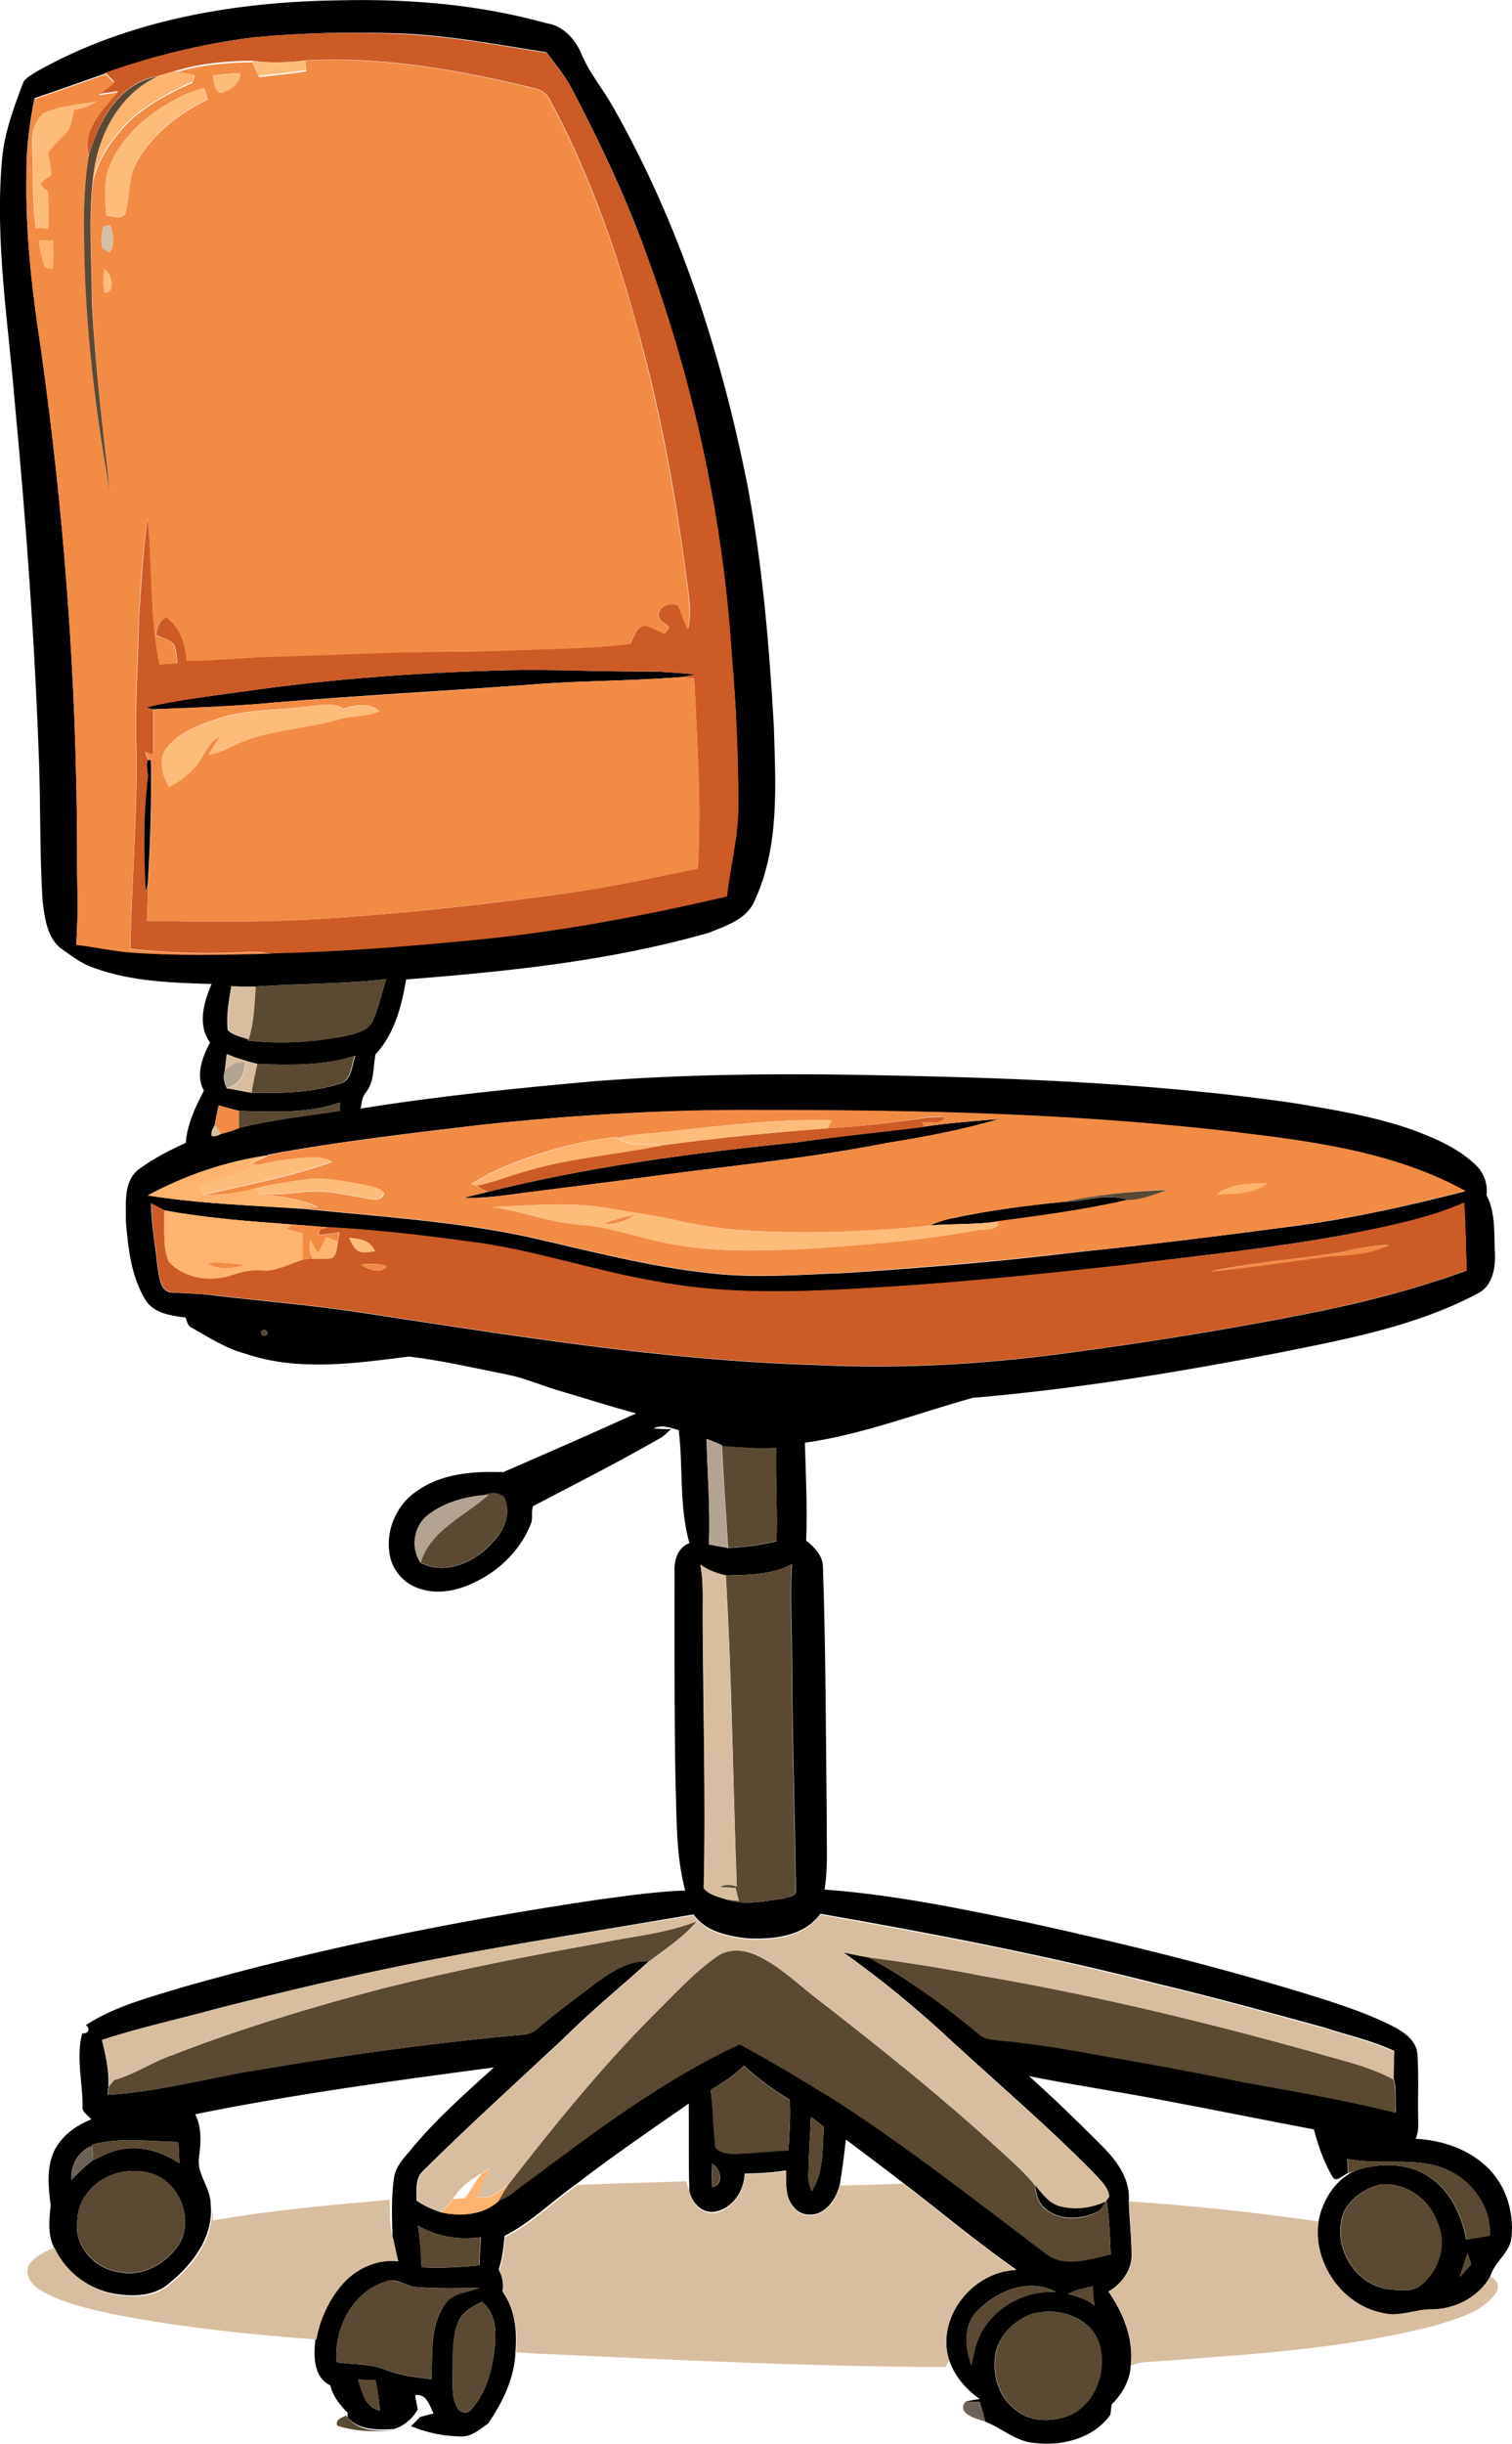
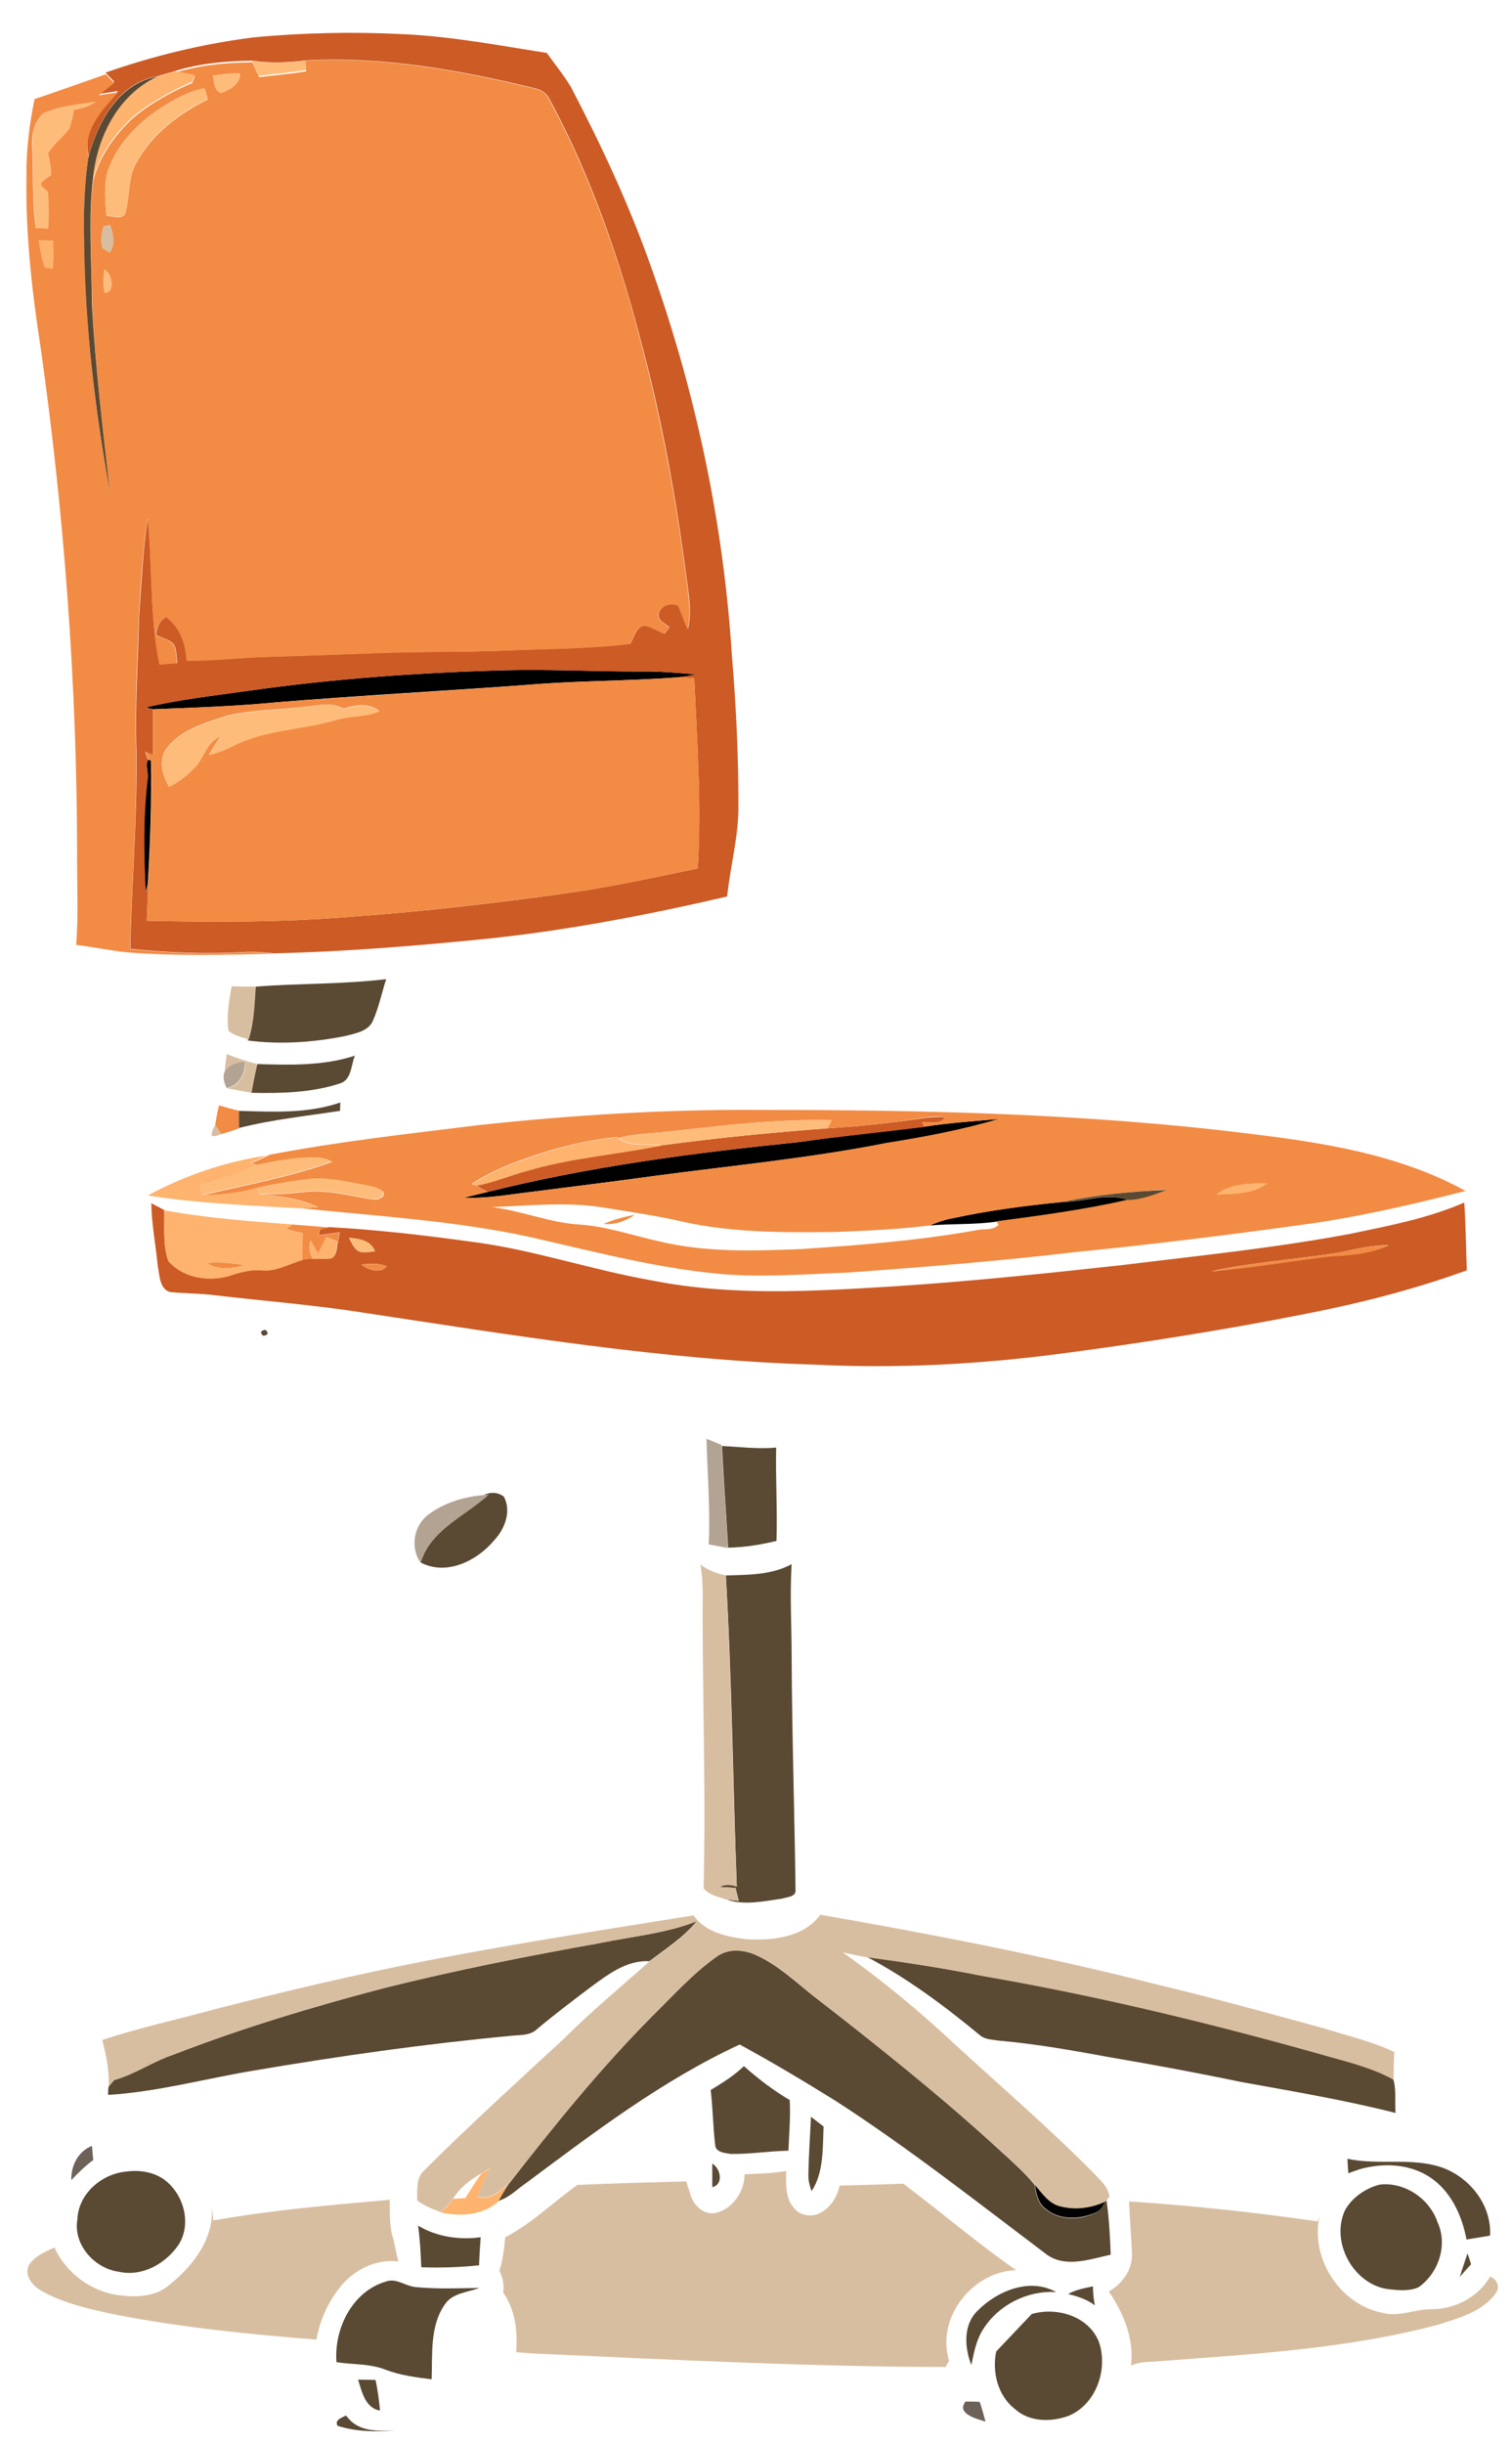
<svg xmlns="http://www.w3.org/2000/svg" version="1.1" id="Layer_1" x="0px" y="0px" viewBox="0 0 468.7 757" enable-background="new 0 0 468.7 757" xml:space="preserve">
  <g>
    <g>
-       <path d="M11.3,22.2C39.8,6.1,73,0.5,105.4,0.1c21.5-0.5,43.2,1.3,64,7.1c5.1,0.7,8.9,4.9,10.8,9.4c2.4,5.9,6.6,10.8,9.7,16.3    c20.8,36.5,33.8,76.9,41.9,117.9c4.6,24.6,6.7,49.6,8.1,74.5c0.5,17.9,1.8,36.8-5.9,53.5c-2.3,5.9-8.8,7.9-14.2,10.1    c-30.6,8.8-62.4,12-93.9,14.5c-1.4,8.2-3.6,16.9-9.5,23.2c-0.8,4-0.3,8.5-3,11.8c-1.2,1.4-1.3,3.3-1.6,5c24-3.9,48.3-6.3,72.6-8.5    c26.3-2,52.7-2.4,79.1-2c45.8,0.8,91.7,2.2,137,8.7c12.8,2.1,25.7,4.2,38,8.6c6.9,2.6,13.9,5.7,19.2,10.9c2.4,2.4,3.5,5.8,3.1,9.1    c2.9,5.5,2.3,12.1,2.6,18.1c0.2,4.5-0.7,9.8-5,12.2c-19.5,10.4-41.4,14.4-62.9,18.7c-31.1,6-62.5,11.1-94,13.8    c-17.3,4.8-34.2,11.4-52,13.9c0.3,10.1,0.8,20.2,0.4,30.3c2.5,2,5.1,4.6,5.2,8c0.9,26.7,0.9,53.5,1.2,80.2    c-0.1,6.6,0.4,13.3-0.7,19.9c21.6,1.6,42.7,6,63.9,10.4c30.1,6.6,60.1,14,89.6,23.2c8.1,2.6,16.2,5.3,23.7,9.3    c3.1,1.7,6.3,4.3,6.6,8.1c0.4,6.4,0.1,12.7,0.2,19.1c0,2.4,0.3,4.9-0.8,7.1c8.4,0.4,17.1,3.4,23,9.6c5.1,5.4,7.4,13,6.8,20.3    c-0.1,5.2-5.4,8.1-6.7,12.9c-3.6,6.4-11.1,10.3-18.4,10.1c-5,0-9.9,2.5-15,1.1c-13.2-2.6-22.6-17-19.4-30.2    c1.7-6.3,6-12.4,12.4-14.4c7.2-2,15.5-1.8,21.8,2.6c6.4,4.3,9.8,11.8,11.2,19.2c2.4-0.4,4.9-0.8,7.3-1.2c0.5-9.3-6.1-17.8-14.6-21    c-9.5-3.4-19.9-0.7-29.6-2.8c0.1,1.5,0.2,3,0.2,4.5c-1.6,0.5-3.8,3.3-4.9,0.8c-2.6-4.5-4.3-9.4-5.6-14.4    c-14.8-2.8-29.6-5.8-44.5-8.6c-14.6-2.9-29.3-5-43.8-7.9c7.5,6.7,14.7,13.7,21.8,20.8c4.9,4.8,9.7,10.7,9.1,18    c0.2,5.5,0.8,10.9,0.9,16.4c0.1,4.8-3.1,9.2-7.2,11.5c4.6,6.7,7.9,14.7,6.9,23c-0.2,4.6-2.7,8.8-5.9,12c-0.1,1-0.3,2.1-0.4,3.2    c-5.3,7.4-15.1,9.8-23.8,8.7c-5.6-0.5-9.9-4.6-15-6.6c-0.5-2.1-1.1-4.1-1.7-6.1c-1.5,0-3-0.1-4.4-0.1c1.4-0.3,2.9-0.6,4.4-0.8    c-4.3-3-7.8-7.1-9.5-12.1c-4.2-13.2,7.3-27.6,20.8-28c-12.1-8.4-23.3-17.9-35-26.8c-5.9-4.6-11.9-9-17.8-13.5    c-0.5,4.7-1.1,9.4-1.9,14.1c-0.9,3.4-2.8,6.7-5.9,8.4c-2.7,1.4-6.4,1-8.3-1.5c-2.8-3.1-2.4-7.5-2.4-11.4c-4.2,0.7-8.6,0.9-12.9,1    c-0.1,5.4-3.8,10.9-9.3,11.8c-3.8,0.6-6.9-2.7-7.8-6.2c-0.3-9.1-0.1-18.2-0.2-27.3c-11.7,8.1-23.4,16.1-34.7,24.8    c-7.5,5.3-14.2,12-22.4,16.2c-0.3,3.5-0.7,7-1.8,10.4c1.1,2.1,1.6,4.4,1.2,6.8c3.8,5.4,4.5,12,4,18.4c-0.2,8.2-3.9,15.8-8.5,22.5    c-2.5,1.7-4.9,4-8.1,4c-5.4,0-10.8-1.1-15.8-3.2c1-0.9,1.9-1.9,2.8-2.8c1.4-0.4,2.8-0.8,4.2-1.1c-1.3-2.5-2.1-6.2-5.7-5.7    c0.2,1.5,0.5,3,0.8,4.4c-1.6,2.9-4.2,5.1-7.3,6.1c-5,0.3-11,0.5-14.5-3.7l0.1-1.3c-2.4-2.4-4.6-5.1-5.4-8.5    c-5.4-2.6-5.2-9.5-4.6-14.5c1.1-6.4,4-12.5,8.3-17.4c4.2-4.8,10.7-7.7,17.1-6.8c-0.5-2.2-1-4.5-1.5-6.7    c-0.2-6.4-0.5-12.9,0.5-19.3c0.6-3.2,2.9-5.7,5-8.1c7.7-9.5,16.9-17.5,25.9-25.7c-31,4.1-62,8.3-92.6,14.5    c2.1,4.1,1.8,8.8,1.2,13.2c-0.9,5.3,3.7,9.5,3.6,14.8c1,9.9-5.6,18.5-12.9,24.4c-4.2,3.7-10.2,4.1-15.4,3.4    c-8.8-0.9-16.8-6.8-20.4-14.8c-1.9-4.1-1.3-8.6-0.9-12.9c-0.7-5.4-1.3-11.2,0.9-16.3c2.2-4.9,6.8-8.3,11.7-10.2    c-1-1.4-3.1-2.2-2.7-4.3c0-7.4-2.1-15.1-0.1-22.4c1.8,0.4,2.7-1.5,1.1-2.5c9.2-6,20.1-8.7,30.5-11.9    c41.9-11.9,84.7-20.5,127.8-26.9c9.1-1.2,18.3-2.6,27.5-2.9c-2.9-10.9-2.6-22.3-3-33.6c-0.4-21.7-0.3-43.3-0.3-65    c-0.2-3.6,0.9-7.6,4.6-9c-3.2-11.4-1.9-23.4-3.3-35c-2.6-0.7-5.3-1.9-7.8-0.5c1.8,0.1,3.6,0.2,5.4,0.2c-1.1,1-2.1,2.1-3.4,2.8    c-12.9,7.4-26.1,14.1-39.3,21c-0.8,1.6,0,3.7-0.7,5.4c-3,7.8-9.3,14.2-16.8,17.9c-5.4,2.8-11.8,4.3-17.7,2.3    c-5-1.5-8.8-6-9.4-11.2c-1.1-7.5,2.6-15.3,8.9-19.3c7.7-5.3,17.4-5.9,26.4-5.6c13.8-6,27.6-12,41.2-18.2    c-8.3-2.2-16.5-4.9-24.8-7.3c-5.2-1.6-10.2-3.8-15.6-4.8c-10-2-19.9-4.3-30-5.5c-16.8,2.1-34.4,4.7-50.8-0.9c-6-1.6-11.2-5-16.5-8    c-1.4-0.5-1.5-2.1-2-3.2c-4.5-0.6-9.7-1.2-12.4-5.4c-4.5-7.4-5.4-16.2-6.1-24.6c0.1-5.4-0.8-12.2,4-15.9c4.5-3.3,9.5-5.9,14.6-8.2    c0.4-5.8,3-11.1,5.6-16.2c-2.7-4.8-0.4-10.4,1.9-14.9c-4-5.4-1.9-12.6,0.5-18.1c-12.3-0.4-24.8-0.7-36.5-5c-4-1.3-7.3-4-10.6-6.3    c-4-3.6-4.7-9.4-5.3-14.4c-0.9-14.3-0.6-28.7-1.1-43c-1.3-37.1-4-74.2-7.5-111.2C2.6,100.2-1.6,75,0.6,49.7    c0.7-8.5,3.7-16.5,6.7-24.4C8.3,23.9,9.9,23.1,11.3,22.2z M78.4,11.6c-15.6,2-30.9,5.7-45.7,11l0.1,0.1    c-7.4,2.6-14.7,5.2-22.1,7.7c-1.6,7.9-2.6,15.9-2.5,24c-0.3,17.8,1.7,35.5,4.4,53c7.3,51.6,11.2,103.7,11.3,155.9    c-0.1,9.7,0.5,19.4-0.3,29.1c5.3,0.6,10.6,1.8,16,2.3c15.1,1.2,30.2,0.9,45.3,0.4c22-0.4,43.9-2.3,65.8-4.5    c25.1-2.6,50-7.4,74.6-13.1c1-9.4,3.6-18.7,3.5-28.3c0-15.3-0.6-30.7-2-46c-2.6-41.6-11.4-82.7-25.5-121.9    c-6.6-18.8-15.1-36.8-24.4-54.5c-2.2-3.8-4.9-7.1-7.5-10.6c-14.7-2.3-29.3-5.1-44.2-5.8C109.6,9.8,94,10.1,78.4,11.6z M79.2,305.6    c-2.5,0.1-5,0-7.5-0.1c-0.8,4.5-1.6,9.1-1.1,13.6c1.7,1.7,4.2,2,6.3,2.8l-0.1,0.4c10.1,1.2,20.3,0.5,30.3-1.4    c3-0.8,6.8-1.4,8.4-4.5c1.9-4.2,2.8-8.8,4.2-13.1C106.3,304.9,92.7,304.6,79.2,305.6z M70.3,326.5c-0.2,2-0.4,3.9-0.7,5.9    c-0.5,1.6,0.1,3.2,0.7,4.7c2.6,0.4,5.1,1,7.7,1.4c9.3,0.2,18.7,0,27.6-2.9c3.6-1.1,3.4-5.7,4.6-8.6c-9.8,3.2-20.2,2.9-30.3,2.6    C76.5,328.7,73.3,327.8,70.3,326.5z M74.1,344.1c-2.1-0.5-4.2-1.1-6.3-1.7c-0.5,2-0.9,4.1-1.2,6.1c-0.6,1-1.3,2.2-1,3.4    c1,0.2,2-0.1,2.8-0.7c1.9-0.5,3.7-1.1,5.6-1.8c10.3-2.6,20.9-3.7,31.3-5.3c0-0.7,0.1-2,0.1-2.6C95.5,345,84.6,344.4,74.1,344.1z     M148.5,348.5c-21.8,2.6-43.6,5.1-65.2,9.1l-0.5,0.3c-13,1.9-25.5,6.2-37,12.4c15.8,2.5,31.8,3.1,47.7,4.1    c23.3,2.4,46.9,3.8,69.9,8.7c19.1,4.3,38.1,9.4,57.6,11.4c13.8,1.5,27.7,0.3,41.5-0.2c23.8-1.6,47.5-3.5,71.1-6.4    c23.3-2.4,46.6-5.3,69.8-8.4c17.2-2.4,34.1-6.2,50.8-10.5c-20.7-11.4-44.5-15-67.6-17.8c-50.1-6.2-100.7-7.3-151.2-7.3    C206.4,343.7,177.3,345.4,148.5,348.5z M418.5,382.2c-23.5,4.4-47.3,6.8-71,9.8c-23.7,2.6-47.4,5.1-71.3,6.6    c-24.6,1.5-49.5,3-73.8-1.8c-19-3.3-37.4-9.7-56.6-12.1c-14.6-2-29.3-3.7-43.9-4.5c-3.8-0.3-7.5-0.7-11.3-0.9    c-13.3-1-26.6-1.9-39.8-4.4c-1.4-0.7-2.7-1.4-4-2.1c0.1,6.5,1.4,13,2,19.5c0.6,2.8,0.5,6.9,3.7,8c4.6,0.4,9.3,0.3,13.9,1    c15.4,1.8,30.8,3,46.1,5.4c46.4,7,92.9,14.7,139.9,16.1c25.8,1.3,51.6-0.1,77.1-3.5c25.1-3.3,50.1-7.3,75-12.2    c17-3.3,33.8-7.6,50.1-13.5c-0.2-7-0.3-14-0.8-21C442.6,377.5,430.5,379.8,418.5,382.2z M80.9,412.5c0.2,1.4,0.9,1.6,2.1,0.7    C82.7,411.8,82,411.6,80.9,412.5z M219,445.7c0.3,10.9,1.2,21.8,0.8,32.7c1.9,0.4,3.9,0.7,5.9,1.1c5.1-0.2,10.1-0.9,15-2.1    c0.3-9.6-0.3-19.3-0.1-28.9c-5.6,0.5-11.2-0.2-16.8-0.5l0-0.3C222.2,446.9,220.6,446.3,219,445.7z M133,469    c-4.7,3.4-5.9,10.3-2.6,15.1c8,4.1,17.5-0.5,22.8-6.9c3.3-3.5,5.4-9,3-13.5c-1.8-1.4-4.2-1.5-6.2-0.5    C144,463.6,137.9,465.4,133,469z M225,488c-2.8-0.7-5.6-1.6-7.9-3.4c1.1,5.8,0.6,11.8,0.8,17.7c0.1,27.5,0.9,55.1,0.3,82.6    c1.7,2,4.6,2.7,7.1,3.5c5.6,1.9,11.6,0.5,17.3-0.3c1.5-0.5,4.3-0.5,4.1-2.7c-0.3-24-1.1-48.1-1.2-72.1c0-9.6-0.6-19.2,0-28.8    C239.2,487.9,231.9,487.8,225,488z M132.5,607.3c-22.2,4.3-44.2,9.5-66.1,15.1c-11.6,3.2-23.4,5.7-34.8,9.5    c1.2,4.7,2.2,9.5,2,14.4c-0.2,0.8-0.2,1.7-0.2,2.6c15.2-0.9,30-5,45-7.5c26.5-4.5,53.2-8.3,80-10.8c2.7-0.3,5.9-0.1,8-2.1    c5.5-4.6,11.2-8.9,16.9-13.2c5.3-3.9,11-8.2,17.9-7.8c-8.9,8-18.2,15.6-26.7,24.1c-14.5,13.5-29.2,26.8-43.3,40.8    c-2.6,2.3-2,6.1-2.1,9.2c2.2,1.6,4.7,2.7,7.3,3.6c6.1,1.4,13.5,0.9,18.2-3.7c3.3-1,5.7-3.5,8.5-5.5c21.1-15.7,42.2-31.8,66.2-42.9    c10.2,5.4,20,11.4,29.8,17.5c22.6,14.6,43.8,31.3,65.3,47.5c5.9,4.3,13.5,1.5,19.9,0.1c-0.2-5.7-0.5-11.3-1.3-16.9l0.8-1.1    c-0.5-3.1-3-5.2-5-7.4c-13.9-14.1-29-27-43.6-40.4c-10.7-10-22.1-19.4-34-27.8c2.5,0.5,5.1,1,7.6,1.5    c12.7,6.7,24.3,15.4,35.4,24.4c1.6,1.1,3.6,1.1,5.5,1.4c11.7,1,23.2,3.2,34.7,5.2c13.5,2.3,27,4.8,40.4,7.6    c16,3,32.1,5.7,47.9,9.6c-0.3-3.4,0.3-7.3-0.7-10.4c0-2.9,0.1-5.7,0.2-8.6c-7-3.3-14.5-4.9-21.8-7.3c-17.1-4.7-34.2-9.4-51.4-13.5    c-34.6-8.8-69.6-15.6-104.7-21.7c-5.1,7.1-14.7,8-22.8,7.6c-5.9-0.7-12.9-2.1-16.5-7.4C187.5,597.7,159.9,602,132.5,607.3z     M220.3,647.4c0.8,5.6,0.8,11.3,1.4,16.9c0.1,2.3,3,2.5,4.8,2.8c6,0.1,11.9-0.9,17.9-1c0.3-5.2,0.7-10.4,0.4-15.7    c-5.1-3-9.8-6.6-14.2-10.5C227.5,643,223.8,645.2,220.3,647.4z M251.4,655.7c-0.3,5.9-0.7,11.7-0.8,17.6c-0.1,1.9,0.3,3.7,1,5.4    c3.8-5.8,3.4-13.3,3.7-20C254,657.7,252.7,656.7,251.4,655.7z M28.5,664.3l0,0.4c-4.3,1.7-6.6,6-6.4,10.6c2.1-2.2,4.3-4.4,6.8-6.2    c3.3-1.6,6.7-3.3,10.4-3.6c5.8-0.6,11.5,1.4,16.3,4.6c-0.1-2.2-0.2-4.4-0.3-6.6C46.4,663.3,37.2,662,28.5,664.3z M220.8,670.2    c-0.1,2.4-0.1,4.9,0,7.3C224.5,676.7,223.5,671.8,220.8,670.2z M38.7,672.7c-7.5,0.9-14.4,7-14.7,14.8    c-1.4,7.9,5.2,15.3,12.9,16.3c7.2,1.6,14.4-2.5,18.4-8.3c4.3-6.6,1.6-16-4.6-20.4C47.3,672.7,42.8,672.1,38.7,672.7z M427.7,676.7    c-4.4,1.1-8.6,3.9-10.9,8c-4.5,9.9,2.7,23,13.5,24.4c3.1,0.3,6.4,0.8,9.3-0.6c6.3-4.4,9.2-13.1,5.9-20.2    C443.1,681,435.4,675.8,427.7,676.7z M129.6,689.4c0.6,4.3,0.9,8.6,1.1,12.9c6,0.3,11.9,0,17.9-0.6c0.1-2.9,0.3-5.8,0.5-8.7    C142.3,693.9,135.4,692.9,129.6,689.4z M454.9,698c-0.8,2.4-1.6,4.8-2.4,7.3c1.2-1.3,2.3-2.6,3.5-3.9    C455.7,700.2,455.3,699.1,454.9,698z M119.7,706.7c-10.4,3.1-16.2,14.5-15.4,25c5.1,0.8,10.5,0.4,15.4,2.4    c4.5,1.8,9.3,2.3,14.1,2.9c0.3-7.8-0.6-16.4,4.1-23.2c2.3-3.6,7-3.7,10.7-5.1c-6.7,0.1-13.4,0.3-20.1-0.3    C125.5,707.9,122.8,705.5,119.7,706.7z M303,715.8c-4.5,4.4-3.9,11.4-1.9,16.8c0.8-3.8,1.5-7.7,3.6-11    c4.7-7.7,13.8-12.3,22.7-11.6C319.2,705.4,309,709.6,303,715.8z M331.1,710.6c2.9,0.7,5.9,1.6,8.2,3.5c-0.4-2-0.5-3.9-0.6-5.9    C336.1,708.8,333.4,709.3,331.1,710.6z M141.9,719.6c-2,5.3-1.4,11.1-1.6,16.7c0.1,3.3-0.3,6.9,1.6,9.7c0.9,1.6,3.4,1.7,4.4,0.1    c3.9-4.5,5.8-10.4,6.7-16.2c0.8-5.8,1.5-12.8-3.6-16.9C146.3,714.5,143.1,716.3,141.9,719.6z M319.8,716.8    c-5.2,1.9-9.7,6.2-11.1,11.6c-1.3,6.4,0.5,13.7,5.8,17.8c4.5,4.1,11.3,4.1,16.7,2.1c8.6-3.6,12.3-14.5,9.3-23    C337.5,717.4,327.5,714.5,319.8,716.8z M111,737.1c1.2,3.7,2.2,8.8,6.8,9.6c-0.3-3.2-0.8-6.4-1.4-9.5    C114.6,737.2,112.8,737.2,111,737.1z" />
-     </g>
+       </g>
    <path d="M76.8,214c26.7-3.8,53.6-5.7,80.6-6.4c13.7-0.3,27.3,0.4,41,0.4c5.8-0.1,11.5,0.4,17.2,0.9c-1.8,0.4-3.6,0.8-5.4,0.9   c-15.4,1.2-30.8,1-46.2,2.3c-25.9,1.9-51.9,3.3-77.8,5.4c-12.9,1.3-25.8,1.7-38.7,2.2c-0.6-0.1-1.8-0.4-2.4-0.6   C55.5,216.7,66.2,215.5,76.8,214z" />
    <path d="M45.9,235.3c0.2,0.1,0.7,0.2,0.9,0.3c0.2,12.8-0.2,25.5-1,38.3c-0.2,0.8-0.4,1.6-0.7,2.4c-0.6-11.6-0.8-23.3,0.6-34.9   C46.1,239.3,45,237.1,45.9,235.3z" />
    <path d="M286.5,349c7.7-1.2,15.5-1.7,23.2-2.4c-11.5,3.5-23.3,5.6-35.1,7.5c-23.9,4.7-48.1,7-72.1,10.2c-12.3,1.7-24.6,3.2-37,4.8   c-7.1,0.8-14.3,2.2-21.5,1.9c2.4-0.7,4.8-1.2,7.2-1.8c31.6-7.9,63.9-12.1,96.2-15.4C260.4,351.9,273.4,350.6,286.5,349z" />
    <path d="M329.5,372.3c6.7,0,13.6-3,20.2-0.6c-13.4,3.1-27.1,4.9-40.7,6.7c-6.9,1-13.9,0.6-20.8,1.2c2.4-1,4.8-1.9,7.4-2.3   C306.7,374.9,318.1,373.4,329.5,372.3z" />
    <path d="M323.9,684c-2.2-1.8-2.7-4.7-3.1-7.3c2.2,2.5,4.3,5.7,7.7,6.6c4.7,1.3,9.9,0.6,14.3-1.5c-0.8,1.1-1.3,2.7-2.6,3.3   C335.1,687.6,328.3,687.9,323.9,684z" />
  </g>
  <g>
    <g>
      <path fill="#CC5B26" d="M78.4,11.6c15.6-1.5,31.3-1.8,46.9-1c14.9,0.7,29.5,3.5,44.2,5.8c2.5,3.5,5.3,6.9,7.5,10.6    c9.2,17.6,17.7,35.7,24.4,54.5c14.1,39.2,22.9,80.3,25.5,121.9c1.3,15.3,2,30.6,2,46c0.1,9.6-2.5,18.8-3.5,28.3    c-24.6,5.7-49.5,10.5-74.6,13.1c-21.9,2.2-43.8,4-65.8,4.5c-3.1-0.3-6.3-0.6-9.4-0.4c-11.8,0.7-23.5,0.2-35.2-1    c0.4-20.5,2.2-40.9,1.9-61.4c-0.5-13.7,0.5-27.3,0.8-41c0.7-10.4,1.2-20.8,2.7-31.1c1.6,15.1,0.5,30.5,3.7,45.4    c1.8-0.1,3.6-0.3,5.5-0.4c-0.3-1.8-0.2-3.7-0.9-5.4c-1.2-2-3.8-2.3-5.7-3.3c0.2-2.3,1-4.5,3.2-5.6c4.3,3.2,6,8.4,6.3,13.5    c8.6,0.1,17.2-1,25.7-1.2c10.7-0.3,21.3-0.7,32-1.1c14.3-0.6,28.6-0.2,42.9-0.9c12.3-0.5,24.6-0.5,36.9-2c1.2-2.1,1.9-5.7,4.9-5.6    c2,0.6,3.8,1.7,5.7,2.5c0.6-0.6,1-1.3,1.5-2c-1.1-1.2-3.6-1.9-3.3-4c0.4-2.8,3.8-3.8,6.1-2.7c1,2.4,1.7,4.9,3,7.2    c1.3-5.8,0-11.7-0.7-17.5c-3.1-23.2-7.2-46.2-13.2-68.9c-6.9-26.9-15.9-53.4-29.1-77.8c-0.9-1.9-2.8-2.9-4.7-3.3    c-23.1-5.6-46.9-9.9-70.8-8.6c-5.5,0.7-11.1,0.9-16.6,0.1c-8,0.1-16.2,0.8-23.9,3.2c-1.8,0.5-3.7,1.1-5.5,1.6    c-12,2-18.4,14-21.3,24.7c-2.1-8.1,4.2-14.6,9.1-20.1c-2,0.3-4,0.6-6,0.9c1.6-1.3,3.2-2.5,4.8-3.8c-0.9-0.9-1.7-1.8-2.6-2.7    l-0.1-0.1C47.5,17.3,62.8,13.6,78.4,11.6z M76.8,214c-10.6,1.5-21.3,2.7-31.7,5.2c0.6,0.1,1.8,0.4,2.4,0.6c0,4.7,0,9.4,0,14.1    l-2.5-1c0.2,0.6,0.7,1.9,0.9,2.5c-0.9,1.8,0.3,4-0.1,6c-1.4,11.6-1.2,23.3-0.6,34.9c0.2-0.8,0.5-1.6,0.7-2.4    c0,3.8-0.3,7.5-0.4,11.3c21.5,0.5,42.9,0.5,64.3-1.3c22-1.6,43.9-4.2,65.7-7.2c13.7-1.9,27.3-4.9,40.8-7.7    c1.2-19.6-0.2-39.3-1.1-58.9c-1.7-0.1-3.3-0.3-5-0.3c1.8-0.2,3.6-0.5,5.4-0.9c-5.7-0.5-11.5-1-17.2-0.9c-13.7,0.1-27.3-0.7-41-0.4    C130.5,208.3,103.5,210.2,76.8,214z" />
    </g>
    <path fill="#CC5B26" d="M256.5,349.5c10.4-0.6,20.7-1.8,31-3.3c1.8-0.2,3.7-0.2,5.5-0.2c-1.3,2.6-4.7,1.3-7.1,1.7   c0.2,0.3,0.4,1,0.6,1.4c-13,1.6-26.1,2.9-39.1,4.7c-32.3,3.3-64.7,7.5-96.2,15.4c-1.2-0.6-2.4-1.3-3.6-2c5.5-0.9,10.6-3.2,15.9-4.6   c13.5-4,27.6-5,41.4-7.8C222,352.5,239.2,350.8,256.5,349.5z" />
    <g>
      <path fill="#CC5B26" d="M418.5,382.2c12-2.5,24.1-4.8,35.4-9.7c0.5,7,0.5,14,0.8,21c-16.3,5.9-33.1,10.2-50.1,13.5    c-24.8,4.9-49.9,8.9-75,12.2c-25.5,3.4-51.4,4.8-77.1,3.5c-47-1.4-93.5-9.1-139.9-16.1c-15.3-2.4-30.7-3.6-46.1-5.4    c-4.6-0.6-9.3-0.5-13.9-1c-3.2-1.1-3.1-5.2-3.7-8c-0.6-6.5-1.9-12.9-2-19.5c1.3,0.7,2.7,1.4,4,2.1c0.2,5.3-0.5,10.8,1.3,15.8    c4.8,5.5,13.3,6.6,20,4.2c3.1-1.1,6.3-1.7,9.6-1.3c4.3,0.1,8.1-2.1,12-3.3c1.1-0.2,2.2-0.3,3.3-0.3c1.9,0,3.9,0.1,5.8-0.2    c1.7-1.1,1.4-3.5,1.9-5.2c0.1-0.7,0.4-2.1,0.5-2.8c-2.2,0.3-4.3,0.6-6.5,0.9c0.1-0.6,0.2-1.2,0.4-1.8c0.7-0.2,2.1-0.5,2.8-0.7    c14.7,0.8,29.4,2.5,43.9,4.5c19.2,2.4,37.5,8.8,56.6,12.1c24.3,4.8,49.3,3.3,73.8,1.8c23.8-1.5,47.5-4,71.3-6.6    C371.2,389,395,386.6,418.5,382.2z M108.2,383.4c0.8,1.5,1.4,3.3,3,4.2c1.6,0.7,3.4,0.1,5,0C115,384.2,111.3,383.7,108.2,383.4z     M415.6,387.9c-13.4,2.2-27,3-40.2,5.9c12.4-1.1,24.7-3.2,37.1-4.7c6.1-0.3,12.3-0.8,18-3.4C425.4,385.7,420.4,386.8,415.6,387.9z     M112,391.7c2,1.7,6.3,2.9,7.9,0.5C117.3,391.2,114.6,391.4,112,391.7z" />
    </g>
  </g>
  <g>
    <g>
      <path fill="#F28B44" d="M94.7,18.8c23.9-1.3,47.7,3,70.8,8.6c2,0.4,3.8,1.4,4.7,3.3c13.2,24.5,22.3,51,29.1,77.8    c5.9,22.6,10.1,45.7,13.2,68.9c0.7,5.8,1.9,11.7,0.7,17.5c-1.3-2.3-1.9-4.8-3-7.2c-2.3-1.1-5.7-0.1-6.1,2.7c-0.3,2,2.2,2.7,3.3,4    c-0.5,0.7-1,1.4-1.5,2c-1.9-0.8-3.7-1.9-5.7-2.5c-3.1-0.1-3.7,3.5-4.9,5.6c-12.2,1.5-24.6,1.5-36.9,2c-14.3,0.6-28.6,0.3-42.9,0.9    c-10.7,0.4-21.3,0.8-32,1.1c-8.6,0.2-17.1,1.3-25.7,1.2c-0.3-5.2-2-10.3-6.3-13.5c-2.2,1.1-3,3.2-3.2,5.6c1.9,0.9,4.5,1.2,5.7,3.3    c0.7,1.7,0.6,3.6,0.9,5.4c-1.8,0.1-3.7,0.2-5.5,0.4c-3.1-14.9-2.1-30.3-3.7-45.4c-1.5,10.3-2.1,20.7-2.7,31.1    c-0.4,13.7-1.3,27.3-0.8,41c0.3,20.5-1.4,40.9-1.9,61.4c11.7,1.2,23.5,1.7,35.2,1c3.1-0.2,6.3,0.1,9.4,0.4    c-15.1,0.4-30.2,0.8-45.3-0.4c-5.4-0.5-10.6-1.7-16-2.3c0.8-9.7,0.2-19.4,0.3-29.1c-0.1-52.1-4-104.3-11.3-155.9    c-2.7-17.5-4.7-35.2-4.4-53c-0.1-8.1,0.9-16.1,2.5-24c7.4-2.5,14.7-5.1,22.1-7.7c0.9,0.9,1.7,1.8,2.6,2.7    c-1.6,1.3-3.2,2.6-4.8,3.8c2-0.3,4-0.6,6-0.9c-4.9,5.5-11.3,12-9.1,20.1c-1.6,8.9-1.6,18-1.3,27c0.2,25.9,3.2,51.6,8,77    c-2.4-19.3-4.5-38.6-5.6-58c0-12.9-1.3-26,0.3-38.8c2-7.6,6.7-14.1,12.4-19.4c5.5-4.6,11.8-8,18.3-10.8c0.2-0.5,0.6-1.6,0.8-2.1    c-2-0.4-4-0.8-6.1-1.1c7.7-2.4,15.8-3.1,23.9-3.2c0.7,1.5,1.4,3.1,2.1,4.6c4.9-0.6,9.8-1,14.6-1.8C94.8,20.7,94.7,19.8,94.7,18.8z     M66,23.4c0.5,1.9,0.2,4.7,2.5,5.4c2.8-0.9,6-2.8,5.9-6.1C71.5,22.7,68.7,23,66,23.4z M51.5,32.4c-8,4.9-15.2,11.8-18.2,20.9    c-1.1,4.4-0.7,9.1-0.3,13.6c1.9-0.1,5.1,1.4,5.9-1c1.4-5.1,0.7-10.8,3.4-15.5c4.8-8.9,13.2-15.2,22.1-19.6c-0.3-1.1-0.7-2.3-1-3.4    C59.1,28.1,55.2,30.2,51.5,32.4z M13.3,35.2c-2.7,2.5-3.6,6.5-3.3,10.1c0.4,8.4-0.1,16.9,1.1,25.3c0.9,0,2.8,0.1,3.8,0.2    c0.1-3.8,0.2-7.5-0.1-11.3c-0.6-1-2.3-1.5-2.1-2.8c0.9-1,2.1-1.7,3.1-2.5c0-2.3-0.4-4.5-1-6.7c1.8-2.8,4.4-4.8,6.4-7.3    c1-1.9,1.2-4.1,1.7-6.2c2.4-0.4,4.7-1,6.7-2.5C24.2,32.5,18.4,32.8,13.3,35.2z M32.1,70.1c-0.6,2.3-1,4.6-0.3,6.8    c0.5,0.3,1.6,0.9,2.2,1.3c1.8-2.5,1.1-5.8,0.1-8.5C33.7,69.8,32.6,70,32.1,70.1z M12,74.4c0.4,2.8,1,5.7,1.9,8.4    c0.6,0.1,1.8,0.3,2.4,0.4c0.3-2.9,0.3-5.7,0.1-8.6C14.9,74.6,13.4,74.5,12,74.4z M32.3,83.5c-0.2,2.4-0.3,4.8,0.1,7.1    C35.8,91,34.8,84.5,32.3,83.5z" />
    </g>
    <g>
      <path fill="#F28B44" d="M164,212.1c15.4-1.3,30.8-1.1,46.2-2.3c1.7,0,3.3,0.1,5,0.3c0.9,19.6,2.4,39.3,1.1,58.9    c-13.6,2.8-27.1,5.9-40.8,7.7c-21.8,2.9-43.7,5.6-65.7,7.2c-21.4,1.8-42.9,1.8-64.3,1.3c0.1-3.8,0.4-7.5,0.4-11.3    c0.8-12.7,1.2-25.5,1-38.3c-0.2-0.1-0.7-0.2-0.9-0.3c-0.2-0.6-0.7-1.9-0.9-2.5l2.5,1c0-4.7,0-9.4,0-14.1c12.9-0.5,25.9-1,38.7-2.2    C112.1,215.5,138.1,214.1,164,212.1z M94.5,218.9c-8,1-16.3,0.9-24.2,2.8c-6.6,2.2-14.1,4.2-18.6,10c-2.7,3.6-1.4,8.4,0.7,12    c2.9-1.4,5.5-3.4,7.7-5.7c3.2-3,3.8-8.2,8.3-9.9c-1.3,1.8-2.6,3.7-3.6,5.7c2.8-0.6,5.5-1.8,8.1-3.1c9.9-4.8,21.2-4.8,31.6-7.8    c4.3-1.3,8.9-0.8,13.1-2.6c-3-2.7-7.6-2-11.1-0.8C102.8,217.3,98.5,218.6,94.5,218.9z" />
    </g>
    <path fill="#F28B44" d="M67.9,342.4c2.1,0.6,4.2,1.2,6.3,1.7c0,1.8-0.1,3.6-0.1,5.4c-1.8,0.7-3.7,1.3-5.6,1.8   c-0.5-1-1.1-1.9-1.8-2.7C67,346.4,67.4,344.4,67.9,342.4z" />
    <g>
      <path fill="#F28B44" d="M148.5,348.5c28.9-3.1,57.9-4.9,87-4.7c50.5,0,101,1.1,151.2,7.3c23.2,2.8,46.9,6.4,67.6,17.8    c-16.8,4.3-33.7,8.2-50.8,10.5c-23.2,3.2-46.5,6.1-69.8,8.4c-23.6,2.8-47.4,4.7-71.1,6.4c-13.8,0.5-27.7,1.7-41.5,0.2    c-19.5-2-38.5-7.1-57.6-11.4c-23-4.9-46.5-6.3-69.9-8.7c1.7-0.1,3.3-0.3,5-0.4c-6-2.8-12.5-3.4-19-4.2l1.1,0.1    c4.7,0.4,9.3-0.1,14-0.6c7.1-0.7,14,1.3,21,2.4c1.2,0.2,3.8-0.7,3.2-2.3c-1.7-1.6-4.1-1.8-6.2-2.3c-5.9-1-12-2.6-18-1.6    c-4.9,0.7-9.9,1.4-14.8,2.6c-5.5,1.6-11.2,2.2-16.9,2.2c13.4-3.2,27-5.6,40-10.3c-3.2-1.9-7-1.3-10.4-1.1    c-4.3,0.3-8.5,1.2-12.7,2.1c-0.5-0.2-1.5-0.5-2-0.6c1.7-0.8,3.4-1.4,5.1-2.3l0.5-0.3C104.9,353.6,126.7,351.2,148.5,348.5z     M256.5,349.5c0.3-0.6,1-1.9,1.3-2.5c-17.8-0.5-35.6,1.9-53.4,3.8c-4.3,0.4-8.6,0.5-12.8,1.7l-0.4-0.3c-7.1,0.7-14,2.2-20.8,4.2    c-8.4,2.6-16.9,5.5-24.3,10.4c0.3,0.1,1,0.3,1.4,0.4c1.2,0.7,2.4,1.3,3.6,2c-2.4,0.6-4.8,1.2-7.2,1.8c7.2,0.3,14.4-1,21.5-1.9    c12.3-1.6,24.7-3,37-4.8c24.1-3.2,48.3-5.5,72.1-10.2c11.8-1.9,23.6-4.1,35.1-7.5c-7.8,0.7-15.5,1.2-23.2,2.4    c-0.1-0.4-0.4-1-0.6-1.4c2.3-0.4,5.7,1,7.1-1.7c-1.8,0-3.7-0.1-5.5,0.2C277.2,347.7,266.8,348.9,256.5,349.5z M377.2,370    c5.3-0.3,11.3-0.1,15.6-3.5C387.6,366.7,381.5,366.5,377.2,370z M329.5,372.3c-11.4,1.2-22.8,2.6-34,5c-2.5,0.5-5,1.3-7.4,2.3    c-9.5,1.2-19.1,1.6-28.7,2c-15.7,0.2-31.6,0.3-47-3c-8.4-2-17.1-3.2-25.6-4.6c-11.4-1.8-22.9-0.5-34.4-0.1    c9.2,1.1,17.8,4.8,27,5.4c8.5,0.5,16.6,3.4,24.9,5.2c14.4,3.5,29.4,3,44.1,2.4c18.1-1.2,36.2-2.6,54.1-5.8c2.3-0.6,5.3,0.2,7-1.7    l-0.6-1.1c13.6-1.8,27.3-3.6,40.7-6.7c4.1,0,8.2-1.7,12.1-3.1C350.9,369,340.1,370.1,329.5,372.3z" />
    </g>
    <path fill="#F28B44" d="M187.1,379.1c3.1-1.3,6.4-2.2,9.7-2.8C194,378.2,190.6,379.5,187.1,379.1z" />
    <path fill="#F28B44" d="M90.6,379.3c3.8,0.3,7.5,0.6,11.3,0.9c-0.7,0.2-2.1,0.5-2.8,0.7c-0.2,0.6-0.3,1.2-0.4,1.8   c2.2-0.3,4.3-0.6,6.5-0.9c-0.1,0.7-0.4,2.1-0.5,2.8c-1.2-0.5-2.4-1-3.5-1.4c-0.9,1.7-1.7,3.4-2.6,5.1c-0.8-1.3-1.5-2.7-2.3-4   c-0.7,1.9-0.4,3.9,0.7,5.6c-1.1,0-2.2,0.2-3.3,0.3c0-2.7,0-5.5,0.1-8.2c-1.8-0.4-3.5-0.9-5.2-1.3C89.3,380.3,90,379.8,90.6,379.3z" />
    <path fill="#F28B44" d="M415.6,387.9c4.9-1.1,9.8-2.2,14.9-2.1c-5.6,2.6-11.9,3.1-18,3.4c-12.4,1.5-24.7,3.6-37.1,4.7   C388.5,390.9,402.2,390.1,415.6,387.9z" />
    <path fill="#F28B44" d="M64.1,391.2c3.9-0.3,7.9,0,11.7,0.7C72.1,393,67.4,393.5,64.1,391.2z" />
    <path fill="#F28B44" d="M112,391.7c2.6-0.2,5.4-0.5,7.9,0.5C118.3,394.5,114,393.4,112,391.7z" />
  </g>
  <g>
    <path fill="#FEBC7B" d="M78.1,18.9c5.5,0.7,11.1,0.5,16.6-0.1c0,1,0.1,1.9,0.1,2.9c-4.8,0.8-9.7,1.2-14.6,1.8   C79.5,22,78.8,20.5,78.1,18.9z" />
    <path fill="#FEBC7B" d="M66,23.4c2.8-0.4,5.6-0.7,8.4-0.7c0.1,3.3-3.1,5.2-5.9,6.1C66.2,28.1,66.5,25.3,66,23.4z" />
    <path fill="#FEBC7B" d="M51.5,32.4c3.7-2.1,7.5-4.3,11.8-5.1c0.3,1.1,0.7,2.3,1,3.4C55.4,35.1,47,41.4,42.3,50.3   c-2.7,4.8-1.9,10.4-3.4,15.5c-0.8,2.5-4,0.9-5.9,1c-0.4-4.5-0.8-9.2,0.3-13.6C36.4,44.2,43.6,37.3,51.5,32.4z" />
    <path fill="#FEBC7B" d="M13.3,35.2c5.1-2.5,10.9-2.8,16.4-3.7c-1.9,1.5-4.3,2-6.7,2.5c-0.5,2.1-0.7,4.3-1.7,6.2   c-2.1,2.5-4.6,4.5-6.4,7.3c0.6,2.2,0.9,4.5,1,6.7c-1.1,0.8-2.3,1.5-3.1,2.5c-0.3,1.3,1.5,1.9,2.1,2.8c0.3,3.8,0.3,7.5,0.1,11.3   c-0.9,0-2.8-0.1-3.8-0.2c-1.2-8.4-0.7-16.9-1.1-25.3C9.8,41.8,10.6,37.7,13.3,35.2z" />
    <path fill="#FEBC7B" d="M32.3,83.5c2.5,1,3.5,7.5,0.1,7.1C32,88.3,32.1,85.9,32.3,83.5z" />
    <path fill="#FEBC7B" d="M94.5,218.9c4-0.3,8.3-1.6,12,0.7c3.5-1.2,8.1-1.9,11.1,0.8c-4.2,1.8-8.8,1.3-13.1,2.6   c-10.4,3.1-21.7,3-31.6,7.8c-2.6,1.3-5.2,2.5-8.1,3.1c1-2.1,2.3-3.9,3.6-5.7c-4.5,1.6-5.1,6.9-8.3,9.9c-2.3,2.3-4.8,4.3-7.7,5.7   c-2-3.6-3.4-8.3-0.7-12c4.5-5.8,12-7.8,18.6-10C78.2,219.9,86.4,220,94.5,218.9z" />
    <path fill="#FEBC7B" d="M204.5,350.8c17.7-1.9,35.5-4.3,53.4-3.8c-0.3,0.6-1,1.9-1.3,2.5c-17.3,1.3-34.5,3-51.6,5.3   c-4.3-0.9-9.5,0.7-13.2-2.3C195.8,351.3,200.2,351.2,204.5,350.8z" />
    <path fill="#FEBC7B" d="M79.7,360.8c4.2-0.9,8.4-1.8,12.7-2.1c3.5-0.2,7.3-0.8,10.4,1.1c-13,4.7-26.6,7.1-40,10.3   c-0.3-1-0.7-2.1-0.9-3.1C67.8,365,73.9,363.4,79.7,360.8z" />
    <path fill="#FEBC7B" d="M79.7,367.9c4.9-1.2,9.8-1.9,14.8-2.6c6.1-0.9,12.1,0.6,18,1.6c2.1,0.5,4.6,0.7,6.2,2.3   c0.6,1.6-2,2.5-3.2,2.3c-6.9-1.2-13.9-3.1-21-2.4c-4.6,0.5-9.3,1-14,0.6L79.7,367.9z" />
    <g>
-       <path fill="#FEBC7B" d="M152.4,373.9c11.4-0.4,22.9-1.7,34.4,0.1c8.6,1.4,17.2,2.6,25.6,4.6c15.4,3.4,31.3,3.2,47,3    c9.6-0.5,19.2-0.9,28.7-2c6.9-0.6,13.9-0.2,20.8-1.2l0.6,1.1c-1.7,1.9-4.7,1.1-7,1.7c-17.9,3.3-36,4.6-54.1,5.8    c-14.7,0.5-29.7,1-44.1-2.4c-8.3-1.8-16.4-4.7-24.9-5.2C170.2,378.6,161.5,375,152.4,373.9z M187.1,379.1c3.5,0.4,6.9-0.9,9.7-2.8    C193.5,376.9,190.2,377.8,187.1,379.1z" />
-     </g>
+       </g>
    <path fill="#FEBC7B" d="M108.2,383.4c3.1,0.3,6.8,0.8,8.1,4.2c-1.7,0.1-3.4,0.7-5,0C109.6,386.7,109,384.9,108.2,383.4z" />
  </g>
  <g>
    <path fill="#FEB36E" d="M48.8,23.7c1.8-0.5,3.6-1.1,5.5-1.6c2,0.3,4,0.7,6.1,1.1c-0.2,0.5-0.6,1.6-0.8,2.1   c-6.5,2.9-12.8,6.3-18.3,10.8C35.5,41.5,30.8,48,28.8,55.6C30,42.6,36.6,29.5,48.8,23.7z" />
    <path fill="#FEB36E" d="M12,74.4c1.5,0.1,2.9,0.2,4.4,0.3c0.3,2.8,0.3,5.7-0.1,8.6c-0.6-0.1-1.8-0.3-2.4-0.4   C13,80.1,12.4,77.2,12,74.4z" />
    <path fill="#FEB36E" d="M170.5,356.5c6.8-2,13.8-3.6,20.8-4.2l0.4,0.3c3.6,3,8.9,1.4,13.2,2.3c-13.8,2.8-27.9,3.8-41.4,7.8   c-5.4,1.4-10.5,3.7-15.9,4.6c-0.3-0.1-1-0.3-1.4-0.4C153.6,362,162.1,359.1,170.5,356.5z" />
    <path fill="#FEB36E" d="M45.8,370.3c11.5-6.2,24.1-10.5,37-12.4c-1.7,0.8-3.4,1.5-5.1,2.3c0.5,0.2,1.5,0.5,2,0.6   c-5.7,2.7-11.8,4.3-17.8,6.2c0.2,1.1,0.6,2.1,0.9,3.1c5.7,0,11.4-0.6,16.9-2.2l0.8,1.9l-1.1-0.1c6.4,0.8,13,1.5,19,4.2   c-1.7,0.2-3.3,0.3-5,0.4C77.6,373.4,61.5,372.8,45.8,370.3z" />
    <path fill="#FEB36E" d="M377.2,370c4.3-3.5,10.4-3.3,15.6-3.5C388.5,370,382.5,369.8,377.2,370z" />
    <g>
      <path fill="#FEB36E" d="M50.9,374.9c13.1,2.4,26.5,3.4,39.8,4.4c-0.7,0.5-1.4,1-2,1.5c1.7,0.4,3.5,0.8,5.2,1.3    c-0.1,2.7-0.1,5.5-0.1,8.2c-4,1.2-7.8,3.4-12,3.3c-3.3-0.4-6.5,0.3-9.6,1.3c-6.7,2.4-15.1,1.3-20-4.2    C50.3,385.7,51.1,380.2,50.9,374.9z M64.1,391.2c3.4,2.3,8,1.8,11.7,0.7C71.9,391.2,68,390.9,64.1,391.2z" />
    </g>
    <path fill="#FEB36E" d="M98.6,388.3c0.8-1.7,1.7-3.4,2.6-5.1c1.2,0.5,2.3,1,3.5,1.4c-0.6,1.7-0.2,4.1-1.9,5.2   c-1.9,0.3-3.8,0.1-5.8,0.2c-1-1.8-1.4-3.7-0.7-5.6C97.1,385.6,97.9,386.9,98.6,388.3z" />
    <path fill="#FEB36E" d="M149.3,673.3c0.9-0.6,1.9-1.2,2.8-1.8c-1.6,2.8-3,5.8-4,9c3.9,1.3,7-1.9,9.8-4.1c-1.2,1.7-2.2,3.4-3.1,5.2   c-4.7,4.6-12,5.1-18.2,3.7c1.4-1.3,2.8-2.6,3.9-4.2c1.2-0.1,2.5-0.1,3.7-0.2C145.9,678.4,147.4,675.7,149.3,673.3z" />
  </g>
  <g>
    <path fill="#5A4933" d="M27.5,48.4c2.9-10.7,9.3-22.6,21.3-24.7c-12.2,5.7-18.8,18.9-20,31.8c-1.5,12.9-0.3,25.9-0.3,38.8   c1.1,19.4,3.3,38.7,5.6,58c-4.7-25.4-7.7-51.2-8-77C25.9,66.4,26,57.3,27.5,48.4z" />
    <path fill="#5A4933" d="M79.2,305.6c13.5-1,27.1-0.7,40.5-2.3c-1.4,4.4-2.3,8.9-4.2,13.1c-1.5,3.1-5.4,3.7-8.4,4.5   c-9.9,2-20.2,2.7-30.3,1.4l0.1-0.4C78.7,316.7,78.8,311.1,79.2,305.6z" />
    <path fill="#5A4933" d="M79.7,329.6c10.1,0.3,20.6,0.6,30.3-2.6c-1.2,2.9-1,7.5-4.6,8.6c-8.9,2.9-18.3,3.1-27.6,2.9   C78.5,335.5,79,332.5,79.7,329.6z" />
    <path fill="#5A4933" d="M74.1,344.1c10.5,0.3,21.3,0.9,31.4-2.6c0,0.7-0.1,2-0.1,2.6c-10.5,1.6-21.1,2.7-31.3,5.3   C74.1,347.7,74.1,345.9,74.1,344.1z" />
    <path fill="#5A4933" d="M329.5,372.3c10.6-2.2,21.4-3.3,32.2-3.7c-3.9,1.4-8,3.1-12.1,3.1C343.1,369.2,336.2,372.2,329.5,372.3z" />
    <path fill="#5A4933" d="M80.9,412.5c1.2-0.9,1.8-0.7,2.1,0.7C81.8,414.1,81.1,413.9,80.9,412.5z" />
    <path fill="#5A4933" d="M223.8,447.9c5.6,0.3,11.2,1,16.8,0.5c-0.2,9.6,0.4,19.3,0.1,28.9c-4.9,1.2-9.9,2-15,2.1   C225.1,468.9,224.3,458.4,223.8,447.9z" />
    <path fill="#5A4933" d="M150,463.1c2-1,4.4-0.9,6.2,0.5c2.4,4.5,0.3,10-3,13.5c-5.3,6.4-14.8,11.1-22.8,6.9c3-10.2,13.7-14.4,21-21   C151,463.1,150.3,463.1,150,463.1z" />
    <path fill="#5A4933" d="M225,488c6.9-0.2,14.2-0.1,20.4-3.5c-0.6,9.6,0,19.2,0,28.8c0.1,24,0.9,48.1,1.2,72.1   c0.2,2.2-2.6,2.2-4.1,2.7c-5.7,0.8-11.7,2.2-17.3,0.3c0.9,0.1,2.8,0.3,3.8,0.4c-0.3-1.3-0.7-2.7-1-4c-1.6-0.1-3.3-0.2-4.9-0.3   c1.7-0.9,3.5-0.8,5.3-0.1C227.2,552.3,226.9,520.1,225,488z" />
    <path fill="#5A4933" d="M185.8,601.9c10.1-2.1,20.6-3,30.2-6.8c-4.1,5-9.6,8.5-14.7,12.4c-6.9-0.4-12.7,4-17.9,7.8   c-5.7,4.3-11.4,8.6-16.9,13.2c-2.1,2.1-5.3,1.8-8,2.1c-26.8,2.5-53.5,6.3-80,10.8c-15,2.5-29.8,6.6-45,7.5c0-0.9,0-1.8,0.2-2.6   c0.4-0.5,1.3-1.5,1.7-2c6.4-1.8,11.9-5.7,18.2-7.8c21.4-8.3,43.4-14.9,65.5-20.7C141.1,610.3,163.4,605.9,185.8,601.9z" />
    <path fill="#5A4933" d="M222.1,606.1c3.8-2.8,8.9-2.2,12.9-0.2c6.3,3,11.4,7.8,16.8,12.1c20,15.5,39.9,31.3,58.6,48.5   c3.6,3.3,7.3,6.5,10.3,10.3c0.4,2.6,0.9,5.5,3.1,7.3c4.5,3.9,11.3,3.7,16.3,1.1c1.4-0.6,1.8-2.2,2.6-3.3c0.1-0.1,0.2-0.3,0.3-0.4   c0.8,5.6,1.1,11.2,1.3,16.9c-6.4,1.4-14.1,4.2-19.9-0.1c-21.5-16.2-42.7-32.9-65.3-47.5c-9.8-6.1-19.7-12-29.8-17.5   c-24,11.1-45.1,27.2-66.2,42.9c-2.8,1.9-5.2,4.5-8.5,5.5c1-1.8,2-3.5,3.1-5.2c14-18,28.4-35.8,44.5-52   C208.7,618.1,214.7,611.3,222.1,606.1z" />
    <path fill="#5A4933" d="M268.8,606.2c11.9,1.6,23.9,3.5,35.7,5.8c36.5,6.2,72.6,15.1,108.2,25.2c6.6,1.8,13.3,3.6,19.2,6.9   c1,3.1,0.4,7,0.7,10.4c-15.8-4-31.9-6.7-47.9-9.6c-13.4-2.8-26.9-5.3-40.4-7.6c-11.5-2.1-23.1-4.2-34.7-5.2   c-1.8-0.3-3.9-0.3-5.5-1.4C293.1,621.6,281.5,612.9,268.8,606.2z" />
    <path fill="#5A4933" d="M220.3,647.4c3.6-2.2,7.2-4.4,10.3-7.4c4.4,3.9,9.1,7.5,14.2,10.5c0.3,5.2-0.2,10.5-0.4,15.7   c-6,0.1-11.9,1.1-17.9,1c-1.8-0.3-4.7-0.5-4.8-2.8C221,658.7,221,653.1,220.3,647.4z" />
    <path fill="#5A4933" d="M251.4,655.7c1.3,1,2.6,2,3.9,3c-0.3,6.7,0.1,14.2-3.7,20c-0.7-1.7-1.1-3.6-1-5.4   C250.7,667.4,251.1,661.6,251.4,655.7z" />
-     <path fill="#5A4933" d="M28.5,664.3c8.8-2.3,17.9-1,26.8-0.8c0.1,2.2,0.2,4.4,0.3,6.6c-4.8-3.2-10.5-5.2-16.3-4.6   c-3.7,0.3-7.1,2-10.4,3.6c-0.1-1.5-0.2-3-0.4-4.4L28.5,664.3z" />
    <path fill="#5A4933" d="M417.7,668.7c9.7,2.1,20.1-0.6,29.6,2.8c8.5,3.2,15.1,11.6,14.6,21c-2.5,0.4-4.9,0.8-7.3,1.2   c-1.4-7.4-4.8-14.9-11.2-19.2c-6.4-4.3-14.6-4.6-21.8-2.6c-1.2,0.4-2.4,0.8-3.6,1.3C417.8,671.7,417.8,670.2,417.7,668.7z" />
    <path fill="#5A4933" d="M220.8,670.2c2.6,1.5,3.6,6.4,0,7.3C220.8,675.1,220.8,672.7,220.8,670.2z" />
    <path fill="#5A4933" d="M38.7,672.7c4.1-0.6,8.5-0.1,12,2.3c6.2,4.4,8.9,13.8,4.6,20.4c-4,5.8-11.2,9.9-18.4,8.3   c-7.6-1-14.3-8.4-12.9-16.3C24.3,679.7,31.2,673.6,38.7,672.7z" />
    <path fill="#5A4933" d="M427.7,676.7c7.7-0.9,15.4,4.3,17.9,11.6c3.3,7.1,0.3,15.9-5.9,20.2c-2.9,1.3-6.3,0.9-9.3,0.6   c-10.8-1.4-18-14.5-13.5-24.4C419.1,680.7,423.3,677.8,427.7,676.7z" />
    <path fill="#5A4933" d="M129.6,689.4c5.8,3.5,12.8,4.5,19.4,3.6c-0.2,2.9-0.4,5.8-0.5,8.7c-5.9,0.6-11.9,0.8-17.9,0.6   C130.4,697.9,130.2,693.6,129.6,689.4z" />
    <path fill="#5A4933" d="M454.9,698c0.4,1.1,0.8,2.2,1.1,3.4c-1.2,1.3-2.4,2.6-3.5,3.9C453.3,702.8,454.1,700.4,454.9,698z" />
    <path fill="#5A4933" d="M119.7,706.7c3.1-1.1,5.8,1.3,8.8,1.7c6.7,0.7,13.4,0.4,20.1,0.3c-3.6,1.4-8.3,1.5-10.7,5.1   c-4.7,6.7-3.8,15.4-4.1,23.2c-4.8-0.6-9.6-1.2-14.1-2.9c-4.9-2-10.3-1.6-15.4-2.4C103.5,721.2,109.3,709.7,119.7,706.7z" />
    <path fill="#5A4933" d="M303,715.8c6.1-6.2,16.3-10.4,24.4-5.8c-8.9-0.6-18,4-22.7,11.6c-2.1,3.3-2.8,7.2-3.6,11   C299,727.2,298.5,720.2,303,715.8z" />
    <path fill="#5A4933" d="M331.1,710.6c2.4-1.4,5.1-1.8,7.7-2.4c0,2,0.2,3.9,0.6,5.9C336.9,712.2,334,711.3,331.1,710.6z" />
-     <path fill="#5A4933" d="M141.9,719.6c1.3-3.3,4.5-5.1,7.5-6.6c5.1,4.1,4.4,11.1,3.6,16.9c-0.9,5.8-2.8,11.7-6.7,16.2   c-1,1.5-3.5,1.5-4.4-0.1c-1.9-2.8-1.5-6.5-1.6-9.7C140.4,730.7,139.9,724.9,141.9,719.6z" />
-     <path fill="#5A4933" d="M319.8,716.8c7.7-2.3,17.6,0.6,20.8,8.5c3,8.4-0.7,19.4-9.3,23c-5.4,2-12.2,2-16.7-2.1   c-5.3-4.1-7.1-11.4-5.8-17.8C310.1,723,314.6,718.7,319.8,716.8z" />
+     <path fill="#5A4933" d="M319.8,716.8c7.7-2.3,17.6,0.6,20.8,8.5c3,8.4-0.7,19.4-9.3,23c-5.4,2-12.2,2-16.7-2.1   c-5.3-4.1-7.1-11.4-5.8-17.8z" />
    <path fill="#5A4933" d="M111,737.1c1.8,0,3.6,0.1,5.4,0.1c0.7,3.1,1.1,6.3,1.4,9.5C113.2,745.9,112.2,740.9,111,737.1z" />
    <path fill="#5A4933" d="M104.6,751.4c-0.9-2,1.4-2.4,2.6-3.2l0.8,0.9c3.5,4.2,9.5,4,14.5,3.7C116.6,753.4,110.2,753.2,104.6,751.4z   " />
  </g>
  <g>
    <path fill="#D8BEA0" d="M32.1,70.1c0.5-0.1,1.5-0.3,2-0.4c1,2.7,1.6,6-0.1,8.5c-0.5-0.3-1.6-0.9-2.2-1.3   C31.1,74.7,31.5,72.3,32.1,70.1z" />
    <path fill="#D8BEA0" d="M71.8,305.5c2.5,0.1,5,0.1,7.5,0.1c-0.4,5.5-0.5,11.1-2.2,16.4c-2.1-0.8-4.6-1.1-6.3-2.8   C70.2,314.6,71,310,71.8,305.5z" />
    <path fill="#D8BEA0" d="M70.3,326.5c3.1,1.3,6.3,2.3,9.5,3.1c-0.7,2.9-1.3,5.9-1.8,8.9c-2.6-0.4-5.1-1-7.7-1.4   c3.9-0.7,5.8-4.3,5.7-8c-2.7,0-5.1,0.9-6.4,3.3C69.8,330.4,70,328.4,70.3,326.5z" />
    <path fill="#D8BEA0" d="M66.7,348.5c0.7,0.8,1.3,1.7,1.8,2.7c-0.9,0.6-1.8,0.8-2.8,0.7C65.4,350.8,66.1,349.5,66.7,348.5z" />
    <path fill="#D8BEA0" d="M217.1,484.6c2.3,1.8,5.1,2.8,7.9,3.4c1.8,32.1,2.1,64.3,3.4,96.4c-1.8-0.7-3.6-0.8-5.3,0.1   c1.6,0.1,3.3,0.2,4.9,0.3c0.3,1.3,0.6,2.6,1,4c-0.9-0.1-2.8-0.3-3.8-0.4c-2.5-0.8-5.4-1.4-7.1-3.5c0.7-27.5-0.2-55.1-0.3-82.6   C217.7,496.4,218.2,490.5,217.1,484.6z" />
    <path fill="#D8BEA0" d="M132.5,607.3c27.4-5.3,55-9.6,82.5-14c3.6,5.3,10.6,6.7,16.5,7.4c8,0.4,17.6-0.5,22.8-7.6   c35.1,6.1,70.1,12.9,104.7,21.7c17.2,4.1,34.3,8.8,51.4,13.5c7.3,2.3,14.8,4,21.8,7.3c-0.1,2.8-0.2,5.7-0.2,8.6   c-6-3.3-12.7-5.1-19.2-6.9c-35.6-10.1-71.7-18.9-108.2-25.2c-11.8-2.4-23.7-4.2-35.7-5.8c-2.6-0.4-5.1-1-7.6-1.5   c12,8.5,23.3,17.8,34,27.8c14.6,13.4,29.6,26.3,43.6,40.4c2,2.2,4.6,4.2,5,7.4l-0.8,1.1c-0.1,0.1-0.2,0.3-0.3,0.4   c-4.4,2.1-9.5,2.8-14.3,1.5c-3.5-0.9-5.5-4.1-7.7-6.6c-3-3.8-6.7-7-10.3-10.3c-18.7-17.1-38.6-32.9-58.6-48.5   c-5.4-4.3-10.6-9.1-16.8-12.1c-4-1.9-9.1-2.6-12.9,0.2c-7.4,5.2-13.4,12-19.8,18.2c-16.1,16.2-30.5,34-44.5,52   c-2.9,2.2-5.9,5.4-9.8,4.1c1-3.1,2.4-6.1,4-9c-0.9,0.6-1.9,1.2-2.8,1.8c-3.5,1.9-6.7,4.4-8.8,7.8c-1.1,1.5-2.5,2.9-3.9,4.2   c-2.6-0.9-5.1-2-7.3-3.6c0.1-3.1-0.4-6.9,2.1-9.2c14-14,28.7-27.3,43.3-40.8c8.5-8.5,17.7-16.1,26.7-24.1   c5.1-3.8,10.6-7.4,14.7-12.4c-9.6,3.8-20.1,4.7-30.2,6.8c-22.4,4-44.7,8.4-66.8,13.9c-22.2,5.8-44.2,12.4-65.5,20.7   c-6.3,2.1-11.8,6.1-18.2,7.8c-0.4,0.5-1.3,1.5-1.7,2c0.2-4.9-0.8-9.7-2-14.4c11.4-3.8,23.2-6.3,34.8-9.5   C88.3,616.8,110.3,611.6,132.5,607.3z" />
    <path fill="#D8BEA0" d="M230.8,673.5c4.3-0.2,8.6-0.3,12.9-1c0,3.8-0.4,8.3,2.4,11.4c1.9,2.5,5.6,3,8.3,1.5c3.2-1.7,5.1-5,5.9-8.4   c6.6-0.2,13.1-0.3,19.7-0.6c11.7,8.8,22.9,18.4,35,26.8c-13.5,0.4-24.9,14.7-20.8,28c-0.3,0.5-0.8,1.5-1.1,2   c-41.9-0.1-83.8-2.2-125.7-4.1c-2.5-0.1-5-0.3-7.4-0.5c0.5-6.4-0.2-13-4-18.4c0.3-2.4-0.1-4.7-1.2-6.8c1.1-3.4,1.5-6.9,1.8-10.4   c8.2-4.2,14.9-10.9,22.4-16.2c11.2-0.5,22.4-0.8,33.7-1.1c0.4,1.2,0.8,2.4,1.2,3.6c0.8,3.5,3.9,6.8,7.8,6.2   C227,684.4,230.8,678.9,230.8,673.5z" />
    <path fill="#D8BEA0" d="M66.1,687.8c18.1-3.2,36.4-4.8,54.7-6.4c0.1,4.1-0.2,8.4,1.2,12.4c0.5,2.2,0.9,4.5,1.5,6.7   c-6.4-0.8-12.8,2.1-17.1,6.8c-4.3,4.9-7.2,11-8.3,17.4c-20.7-1.6-41.3-3.7-61.7-7.6c-8-1.7-16.2-3.4-23.4-7.4   c-2.7-1.5-5.6-4.6-4.1-8c1.8-2.8,5-4.2,8-5.5c3.6,8,11.7,13.9,20.4,14.8c5.3,0.7,11.3,0.3,15.4-3.4c7.3-5.9,13.9-14.5,12.9-24.4   C65.8,684.8,66,686.3,66.1,687.8z" />
    <path fill="#D8BEA0" d="M350,681.9c19.6,1.3,39.1,3.4,58.5,6.2c0.1-0.5,0.5-1.4,0.6-1.9c-3.1,13.2,6.2,27.6,19.4,30.2   c5.1,1.4,10-1.1,15-1.1c7.3,0.1,14.8-3.7,18.4-10.1c2.1,0.7,3.2,3.2,1.8,5.1c-4.2,5.9-11.7,7.8-18.3,9.9c-28.1,7.4-57.2,9-86,11.2   c-2.9,0.3-6.1,0-8.8,1.4c1-8.3-2.3-16.3-6.9-23c4.1-2.3,7.3-6.6,7.2-11.5C350.7,692.9,350.2,687.4,350,681.9z" />
  </g>
  <g>
    <path fill="#B3A393" d="M69.5,332.3c1.3-2.4,3.8-3.3,6.4-3.3c0.1,3.7-1.8,7.3-5.7,8C69.6,335.6,69,334,69.5,332.3z" />
    <path fill="#B3A393" d="M219,445.7c1.6,0.6,3.1,1.2,4.7,1.9l0,0.3c0.5,10.5,1.4,21,1.9,31.6c-2-0.4-3.9-0.7-5.9-1.1   C220.2,467.5,219.3,456.6,219,445.7z" />
    <path fill="#B3A393" d="M133,469c4.9-3.6,11-5.4,17-5.9c0.4,0,1.1,0,1.4,0c-7.3,6.6-17.9,10.8-21,21C127,479.3,128.3,472.3,133,469   z" />
  </g>
  <g>
    <path fill="#6D6257" d="M22.1,675.3c-0.1-4.5,2.1-8.9,6.4-10.6c0.1,1.5,0.3,2.9,0.4,4.4C26.4,670.9,24.2,673.1,22.1,675.3z" />
    <path fill="#6D6257" d="M305.5,750.1c-2.6-0.8-9.2-2.4-6.2-6.2c1.5,0,3,0,4.4,0.1C304.4,746,304.9,748,305.5,750.1z" />
  </g>
</svg>